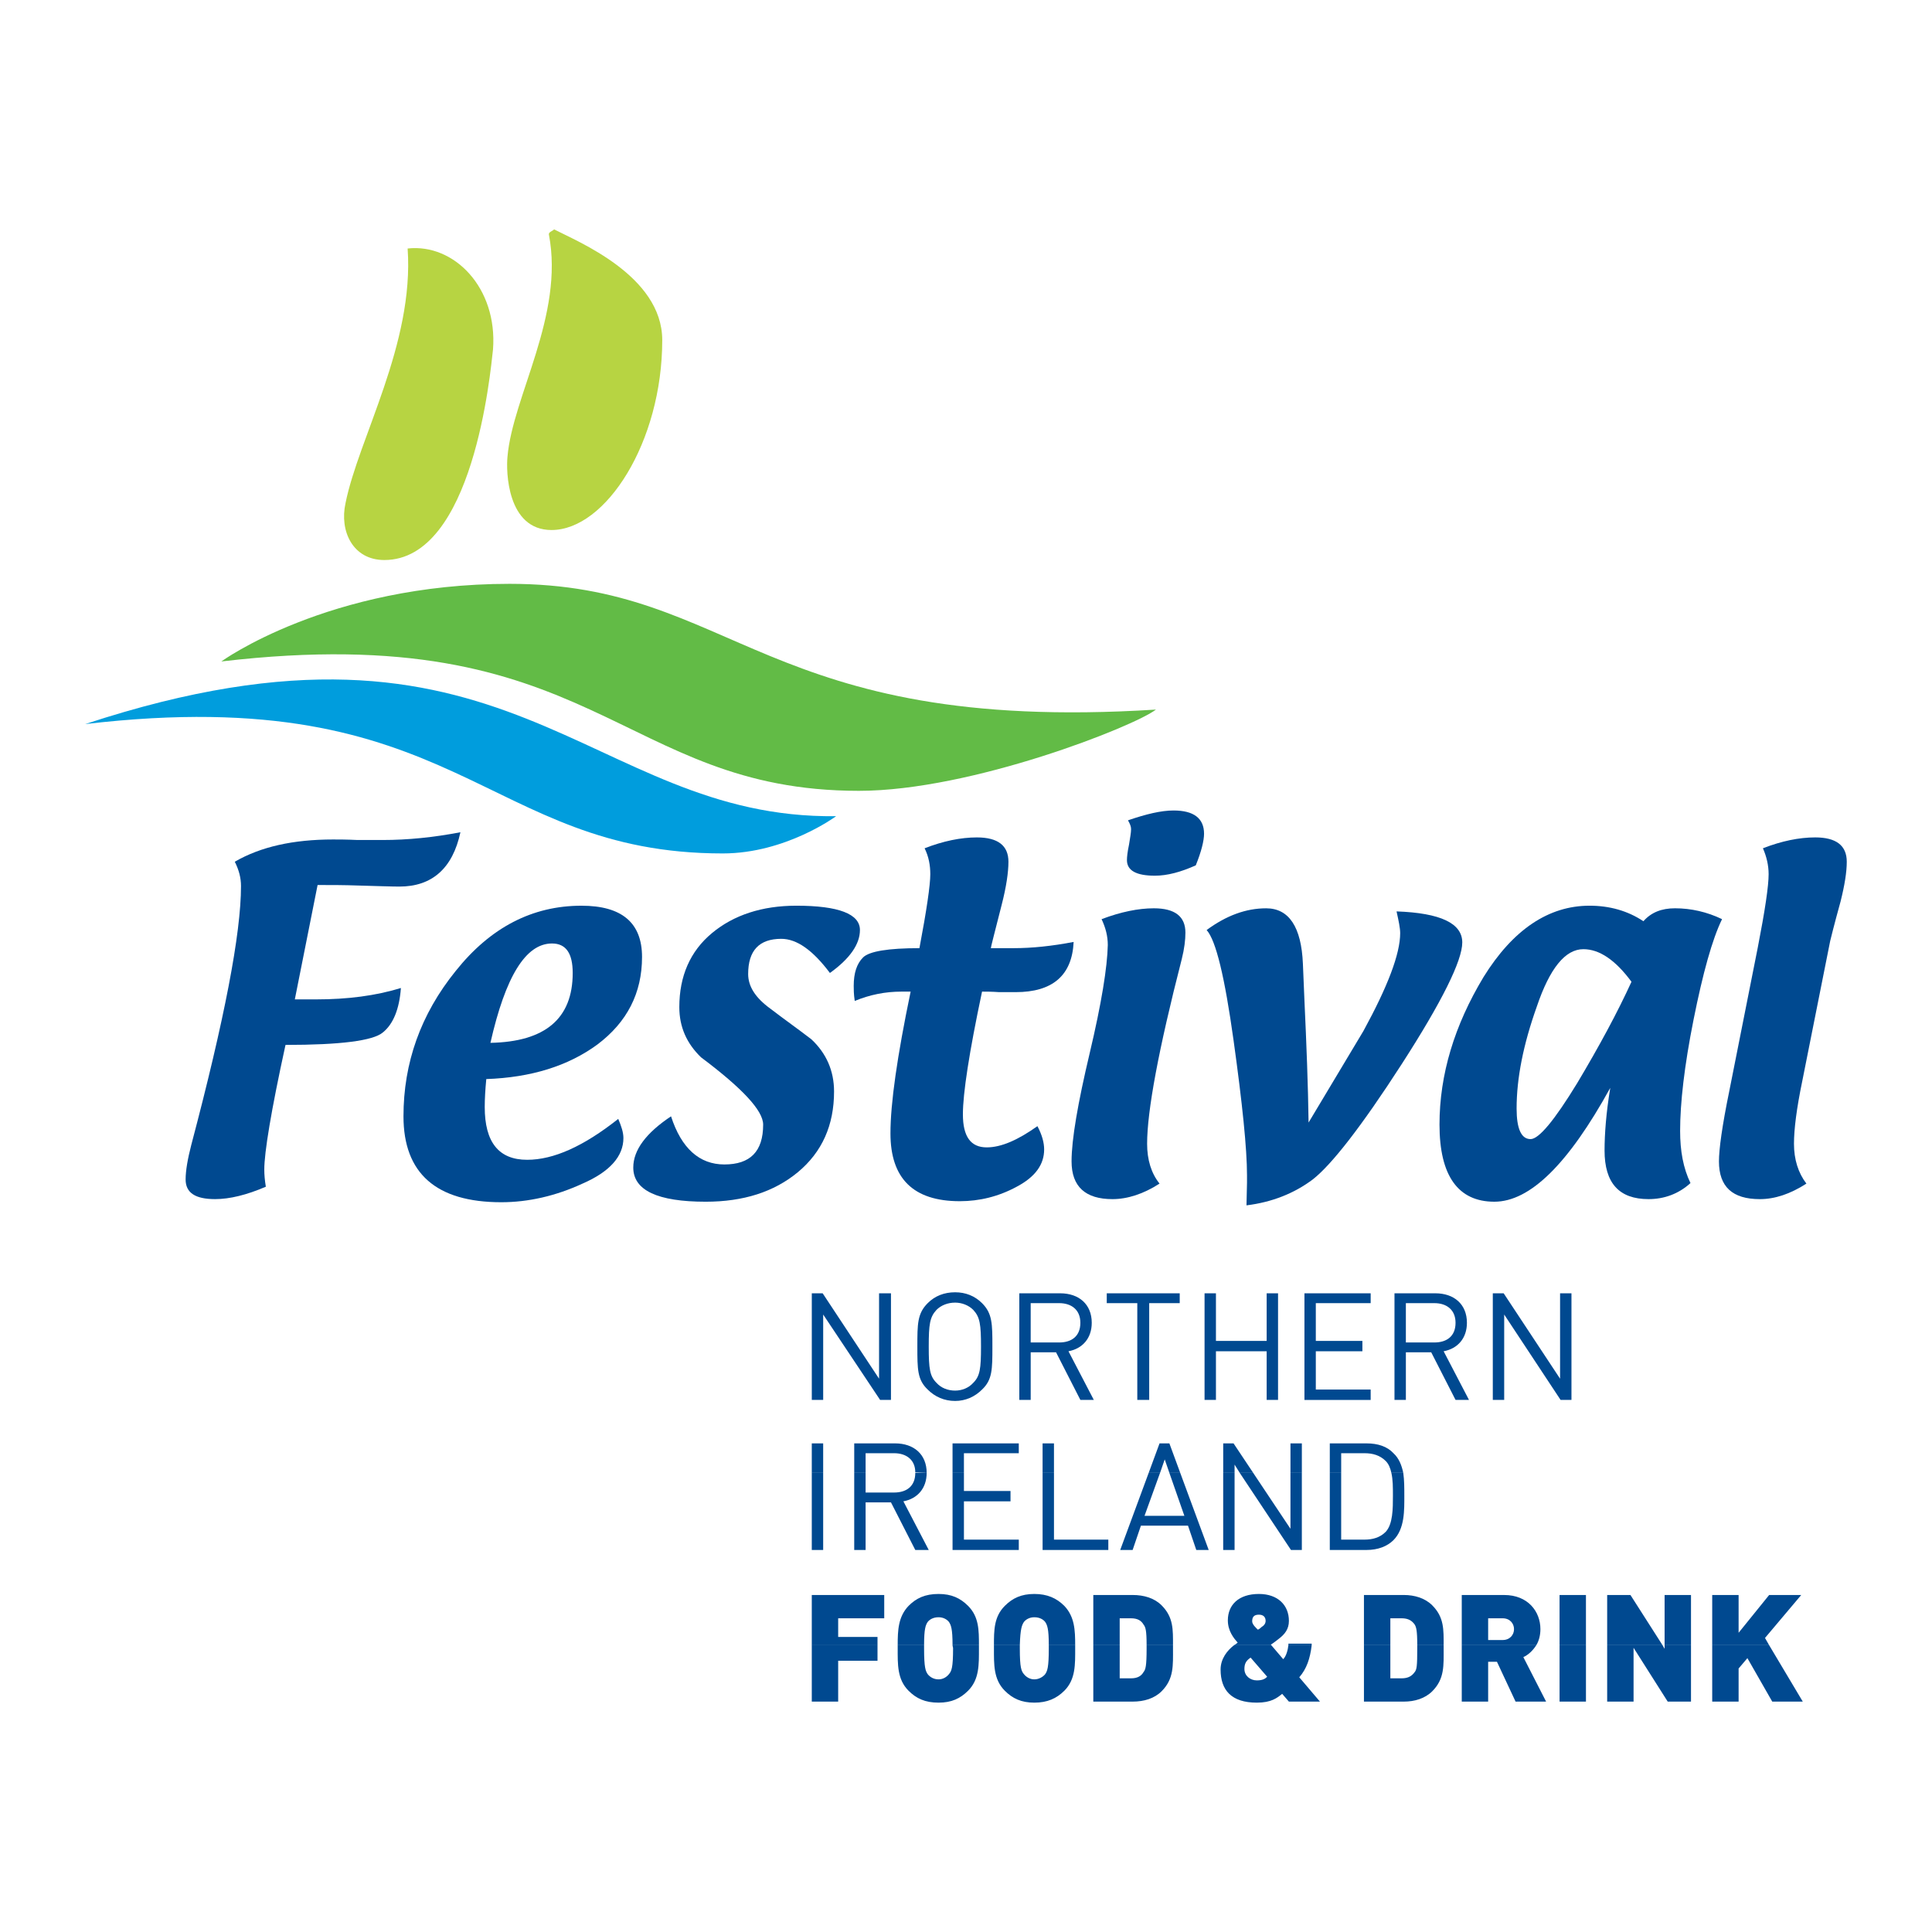
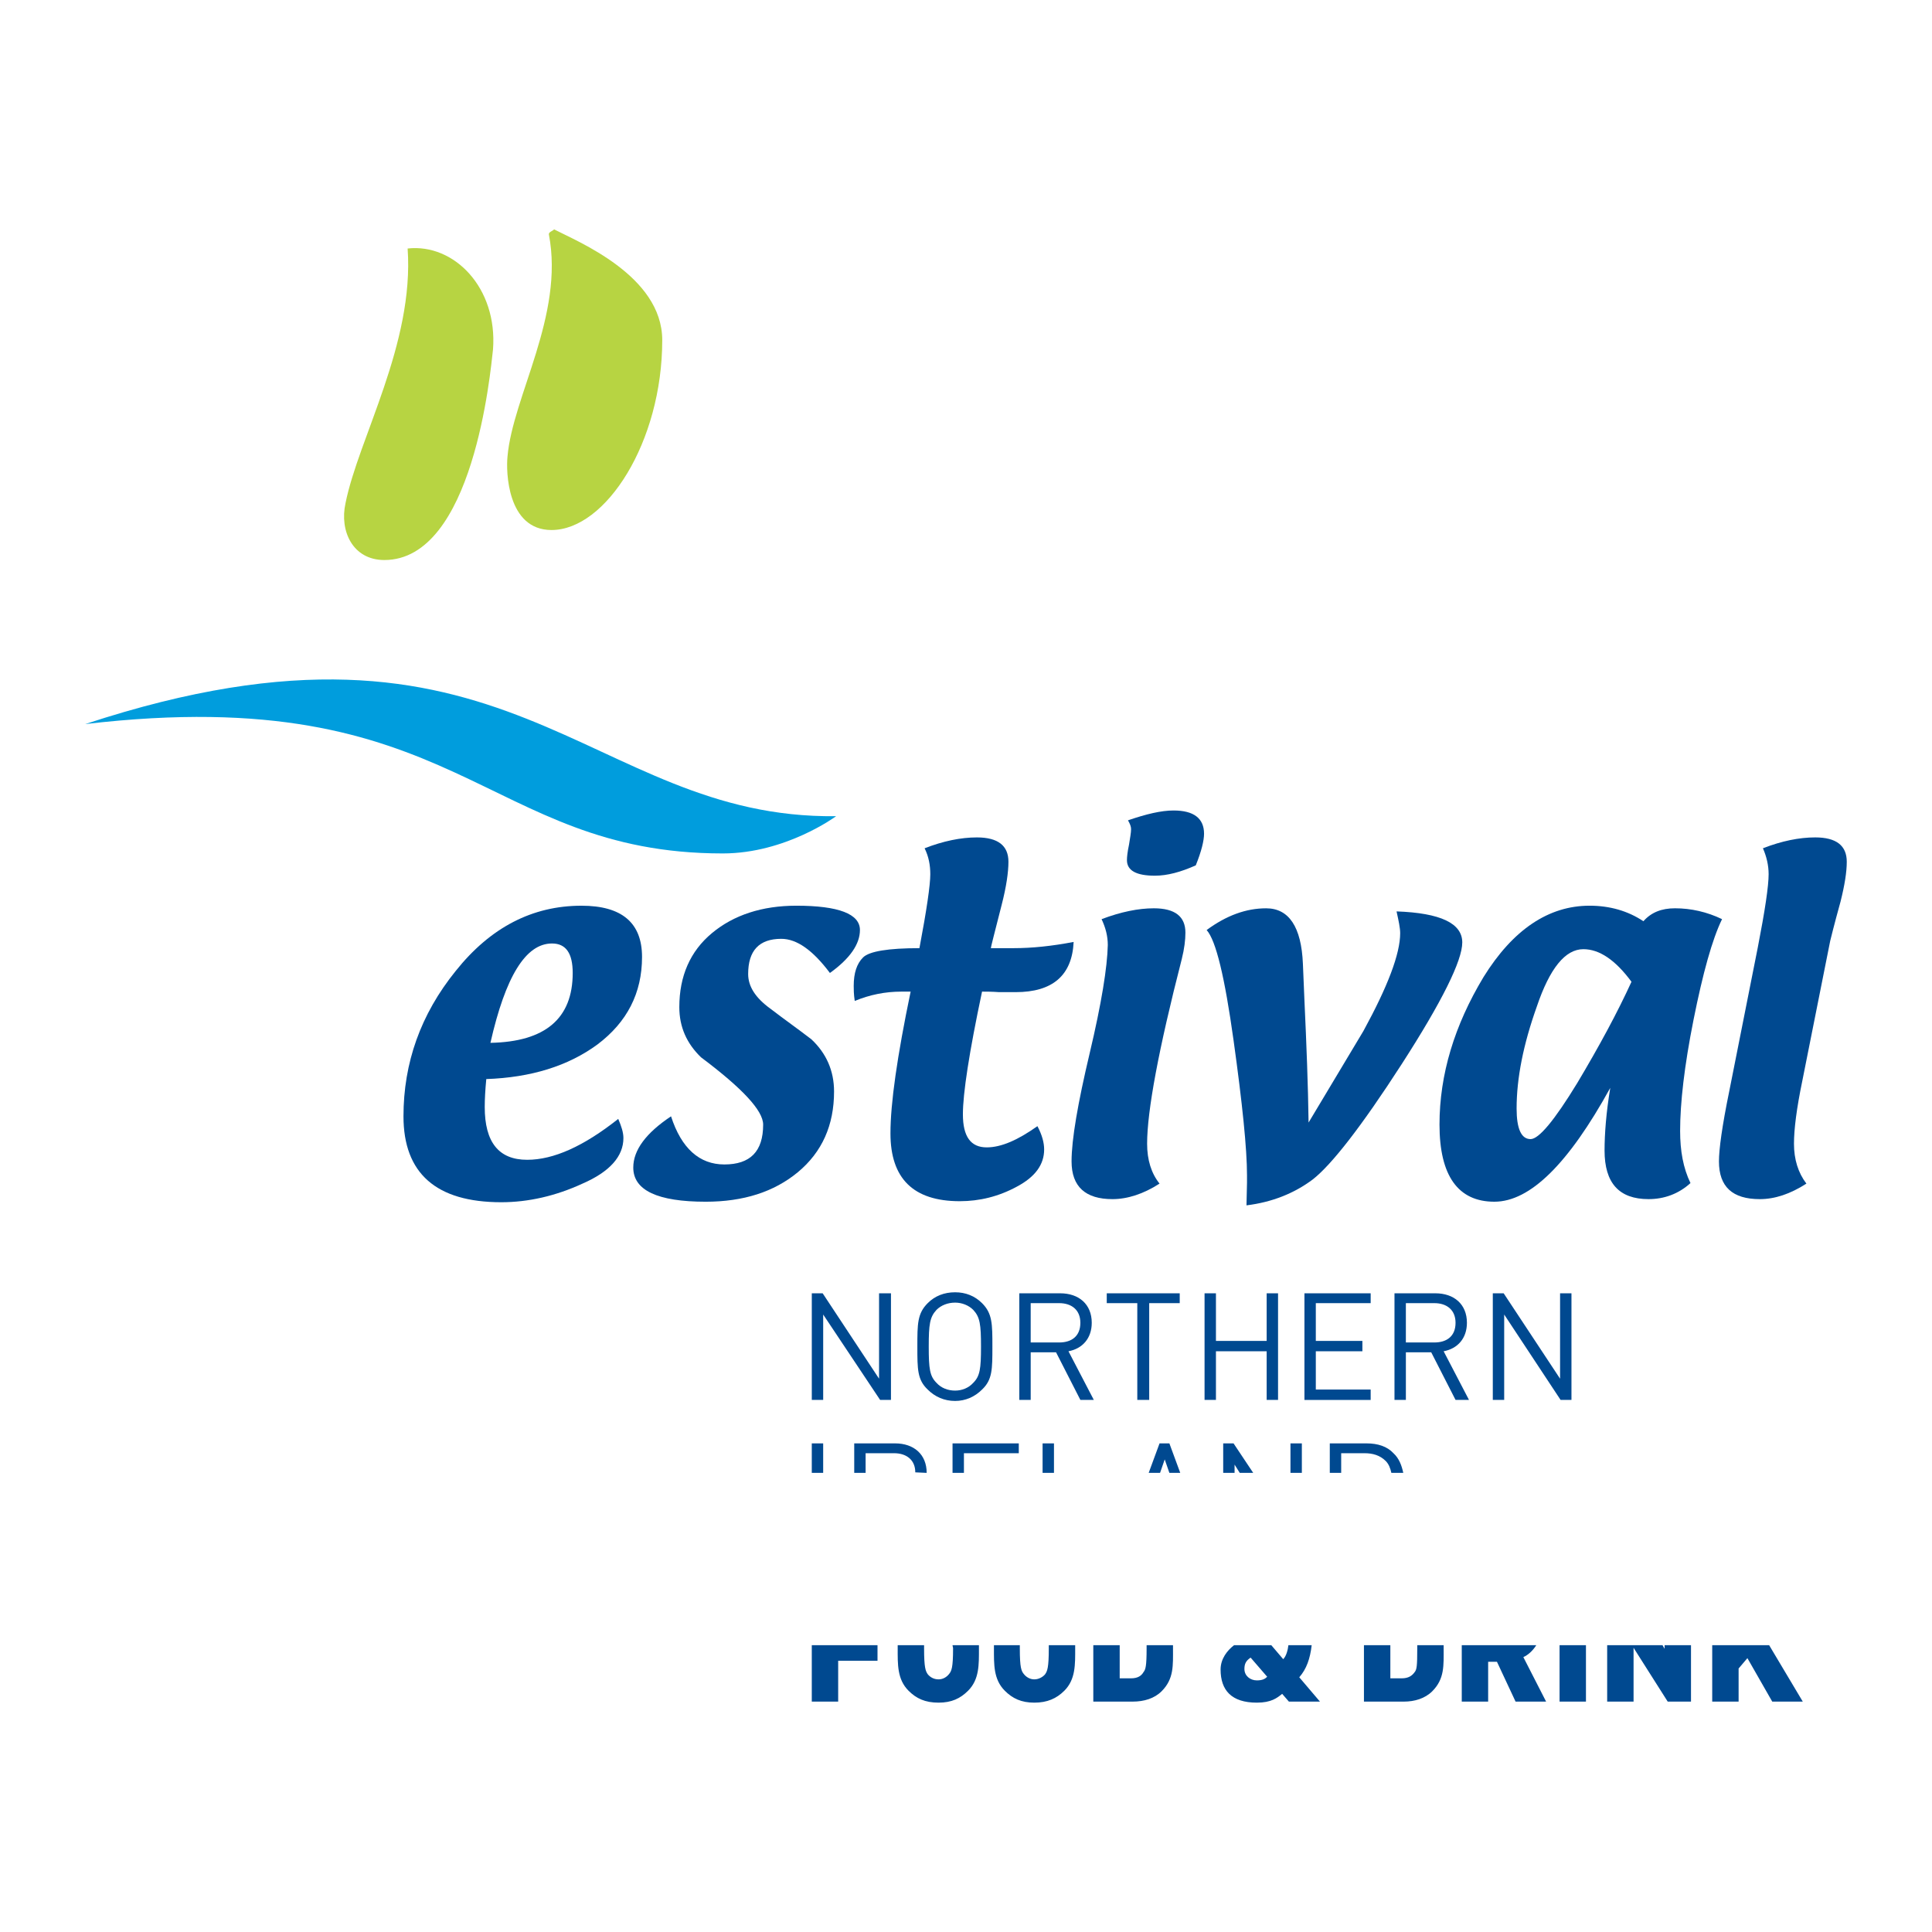
<svg xmlns="http://www.w3.org/2000/svg" version="1.0" id="Layer_1" x="0px" y="0px" width="192.756px" height="192.756px" viewBox="0 0 192.756 192.756" enable-background="new 0 0 192.756 192.756" xml:space="preserve">
  <g>
    <polygon fill-rule="evenodd" clip-rule="evenodd" fill="#FFFFFF" points="0,0 192.756,0 192.756,192.756 0,192.756 0,0  " />
    <path fill-rule="evenodd" clip-rule="evenodd" fill="#004990" d="M80.992,164.143v5.627h2.633v-4.078h3.924v-1.549H80.992   L80.992,164.143z M89.563,164.143c0,0.103,0,0.206,0,0.309c0,1.602-0.052,3.099,1.084,4.234c0.774,0.774,1.652,1.188,2.995,1.188   c1.291,0,2.168-0.413,2.943-1.188c1.136-1.136,1.084-2.633,1.084-4.234c0-0.103,0-0.206,0-0.309h-2.633   c0,0.103,0.052,0.206,0.052,0.309c0,1.963-0.155,2.272-0.414,2.582c-0.206,0.258-0.567,0.517-1.032,0.517   c-0.517,0-0.878-0.259-1.084-0.517c-0.207-0.31-0.362-0.619-0.362-2.582c0-0.103,0-0.206,0-0.309H89.563L89.563,164.143z    M99.166,164.143c0,0.103,0,0.206,0,0.309c0,1.602-0.052,3.099,1.084,4.234c0.774,0.774,1.652,1.188,2.943,1.188   s2.22-0.413,2.994-1.188c1.136-1.136,1.084-2.633,1.084-4.234c0-0.103,0-0.206,0-0.309h-2.633c0,0.103,0,0.206,0,0.309   c0,1.963-0.154,2.272-0.361,2.582c-0.206,0.258-0.619,0.517-1.084,0.517s-0.826-0.259-1.033-0.517   c-0.258-0.31-0.413-0.619-0.413-2.582c0-0.103,0-0.206,0-0.309H99.166L99.166,164.143z M109.079,164.143v5.627h3.924   c1.136,0,2.168-0.31,2.891-1.032c1.239-1.239,1.136-2.582,1.136-4.286c0-0.103,0-0.206,0-0.309h-2.633c0,0.103,0,0.206,0,0.309   c0,1.808-0.104,2.117-0.31,2.376c-0.206,0.361-0.567,0.619-1.239,0.619h-1.136v-3.304H109.079L109.079,164.143z M123.122,164.143   c-0.671,0.516-1.343,1.342-1.343,2.426c0,2.065,1.085,3.305,3.614,3.305c1.446,0,2.014-0.465,2.53-0.878l0.671,0.774h3.098   l-2.064-2.427c0.723-0.826,1.084-1.858,1.239-3.2h-2.324c-0.052,0.464-0.206,1.084-0.516,1.394l-1.188-1.394H123.122   L123.122,164.143z M136.081,164.143v5.627h3.976c1.084,0,2.117-0.31,2.84-1.032c1.239-1.239,1.136-2.582,1.136-4.286   c0-0.103,0-0.206,0-0.309h-2.633c0,0.103,0,0.206,0,0.309c0,1.808-0.052,2.117-0.259,2.376c-0.258,0.361-0.619,0.619-1.29,0.619   h-1.136v-3.304H136.081L136.081,164.143z M145.84,164.143v5.627h2.633v-3.976h0.877l1.859,3.976h3.046l-2.271-4.44   c0.465-0.206,0.93-0.619,1.291-1.187H145.84L145.84,164.143z M155.598,164.143v5.627h2.633v-5.627H155.598L155.598,164.143z    M160.348,164.143v5.627h2.633V164.4l3.407,5.369h2.323v-5.627h-2.633v0.361l-0.206-0.361H160.348L160.348,164.143z    M170.828,164.143v5.627h2.633v-3.304l0.878-1.033l2.479,4.337h3.046l-3.355-5.627H170.828L170.828,164.143z M126.427,167.291   c-0.207,0.207-0.465,0.361-1.033,0.361c-0.671,0-1.238-0.464-1.238-1.136c0-0.516,0.154-0.825,0.619-1.136L126.427,167.291   L126.427,167.291z" />
-     <path fill-rule="evenodd" clip-rule="evenodd" fill="#004990" d="M87.549,164.143v-0.827h-3.924v-1.858h4.595v-2.323h-7.228v5.009   H87.549L87.549,164.143z M92.196,164.143c0-1.652,0.155-2.015,0.362-2.324c0.206-0.258,0.567-0.465,1.084-0.465   c0.465,0,0.826,0.207,1.032,0.465c0.207,0.31,0.362,0.672,0.362,2.324h2.633c0-1.498,0-2.84-1.084-3.925   c-0.774-0.774-1.652-1.188-2.943-1.188c-1.342,0-2.22,0.413-2.995,1.188c-1.033,1.085-1.084,2.427-1.084,3.925H92.196   L92.196,164.143z M101.747,164.143c0.052-1.652,0.207-2.015,0.413-2.324c0.207-0.258,0.568-0.465,1.033-0.465   c0.516,0,0.878,0.207,1.084,0.465c0.207,0.31,0.361,0.672,0.361,2.324h2.633c0-1.498-0.052-2.84-1.084-3.925   c-0.774-0.774-1.703-1.188-2.994-1.188s-2.169,0.413-2.943,1.188c-1.084,1.085-1.084,2.427-1.084,3.925H101.747L101.747,164.143z    M111.712,164.143v-2.686h1.136c0.672,0,1.033,0.258,1.239,0.62c0.206,0.258,0.31,0.567,0.31,2.065h2.633   c0-1.55,0.053-2.789-1.136-3.977c-0.723-0.723-1.755-1.032-2.891-1.032h-3.924v5.009H111.712L111.712,164.143z M126.84,164.143   l-0.052-0.053c0.258-0.154,0.774-0.567,0.774-0.567c0.619-0.465,1.032-0.981,1.032-1.808c0-1.549-1.084-2.685-2.994-2.685   c-2.014,0-3.098,1.085-3.098,2.634c0,1.084,0.619,1.807,0.98,2.22c-0.103,0.104-0.206,0.155-0.361,0.259H126.84L126.84,164.143z    M130.867,164.143c0-0.053,0-0.104,0-0.155h-2.324c0,0.052,0,0.103,0,0.155H130.867L130.867,164.143z M138.715,164.143v-2.686   h1.136c0.671,0,1.032,0.258,1.29,0.62c0.155,0.258,0.259,0.567,0.259,2.065h2.633c0-1.55,0.052-2.789-1.136-3.977   c-0.723-0.723-1.756-1.032-2.84-1.032h-3.976v5.009H138.715L138.715,164.143z M153.274,164.143   c0.258-0.414,0.413-0.981,0.413-1.602c0-1.755-1.239-3.407-3.614-3.407h-4.233v5.009H153.274L153.274,164.143z M158.23,164.143   v-5.009h-2.633v5.009H158.23L158.23,164.143z M165.872,164.143l-3.201-5.009h-2.323v5.009H165.872L165.872,164.143z    M168.711,164.143v-5.009h-2.633v5.009H168.711L168.711,164.143z M176.508,164.143l-0.413-0.724l3.614-4.285h-3.201l-3.047,3.769   v-3.769h-2.633v5.009H176.508L176.508,164.143z M151.054,162.541c0,0.568-0.413,1.085-1.136,1.085h-1.445v-2.169h1.445   C150.641,161.457,151.054,161.974,151.054,162.541L151.054,162.541z M126.271,161.715c0,0.259-0.154,0.465-0.413,0.62   c0,0-0.206,0.206-0.361,0.258c-0.154-0.154-0.567-0.516-0.567-0.826c0-0.413,0.154-0.671,0.671-0.671   C126.065,161.096,126.271,161.354,126.271,161.715L126.271,161.715z" />
-     <path fill-rule="evenodd" clip-rule="evenodd" fill="#004990" d="M80.992,146.949v7.692h1.136v-7.692H80.992L80.992,146.949z    M85.226,146.949v7.692h1.136v-4.75h2.53l2.426,4.75h1.343l-2.53-4.853c1.394-0.259,2.323-1.291,2.323-2.84l0,0h-1.136l0,0   c0,1.343-0.877,1.962-2.116,1.962h-2.84v-1.962H85.226L85.226,146.949z M95.036,146.949v7.692h6.609v-1.032h-5.473v-3.82h4.647   v-1.033h-4.647v-1.807H95.036L95.036,146.949z M104.02,146.949v7.692h6.557v-1.032h-5.421v-6.66H104.02L104.02,146.949z    M114.604,146.949l-2.84,7.692h1.239l0.826-2.426h4.698l0.826,2.426h1.239l-2.84-7.692h-1.084l1.497,4.285h-3.976l1.549-4.285   H114.604L114.604,146.949z M122.038,146.949v7.692h1.136v-7.692H122.038L122.038,146.949z M123.69,146.949l5.111,7.692h1.084   v-7.692h-1.136v5.576l-3.718-5.576H123.69L123.69,146.949z M132.674,146.949v7.692h3.666c1.136,0,2.064-0.361,2.685-0.98   c1.136-1.136,1.084-2.995,1.084-4.44c0-0.774,0-1.549-0.104-2.271h-1.188c0.155,0.671,0.155,1.445,0.155,2.271   c0,1.291,0,2.84-0.723,3.614c-0.568,0.568-1.291,0.774-2.117,0.774h-2.323v-6.66H132.674L132.674,146.949z" />
    <path fill-rule="evenodd" clip-rule="evenodd" fill="#004990" d="M82.128,146.949v-2.943h-1.136v2.943H82.128L82.128,146.949z    M86.362,146.949v-1.962h2.84c1.239,0,2.116,0.671,2.116,1.91l1.136,0.052c0-1.858-1.291-2.943-3.149-2.943h-4.079v2.943H86.362   L86.362,146.949z M96.171,146.949v-1.962h5.473v-0.981h-6.609v2.943H96.171L96.171,146.949z M105.155,146.949v-2.943h-1.136v2.943   H105.155L105.155,146.949z M115.739,146.949l0.465-1.343l0.465,1.343h1.084l-1.084-2.943h-0.981l-1.084,2.943H115.739   L115.739,146.949z M123.174,146.949v-0.826l0.517,0.826h1.342l-1.962-2.943h-1.032v2.943H123.174L123.174,146.949z    M129.886,146.949v-2.943h-1.136v2.943H129.886L129.886,146.949z M133.81,146.949v-1.962h2.323c0.826,0,1.549,0.207,2.117,0.774   c0.31,0.31,0.465,0.723,0.567,1.188h1.188c-0.154-0.723-0.413-1.445-0.98-1.962c-0.62-0.671-1.549-0.981-2.685-0.981h-3.666v2.943   H133.81L133.81,146.949z M156.785,139.67v-10.637h-1.136v8.52l-5.628-8.52h-1.084v10.637h1.136v-8.52l5.627,8.52H156.785   L156.785,139.67z M145.22,131.977c0,1.343-0.878,1.962-2.116,1.962h-2.84v-3.924h2.84   C144.342,130.015,145.22,130.686,145.22,131.977L145.22,131.977z M146.562,139.67l-2.53-4.854c1.395-0.259,2.323-1.291,2.323-2.84   c0-1.858-1.29-2.943-3.149-2.943h-4.078v10.637h1.136v-4.75h2.529l2.427,4.75H146.562L146.562,139.67z M136.752,139.67v-1.033   h-5.473v-3.82h4.647v-1.033h-4.647v-3.769h5.473v-0.981h-6.608v10.637H136.752L136.752,139.67z M127.511,139.67v-10.637h-1.136   v4.75h-5.06v-4.75h-1.136v10.637h1.136v-4.854h5.06v4.854H127.511L127.511,139.67z M117.701,130.015v-0.981h-7.28v0.981h3.047   v9.655h1.188v-9.655H117.701L117.701,130.015z M107.788,131.977c0,1.343-0.878,1.962-2.117,1.962h-2.839v-3.924h2.839   C106.91,130.015,107.788,130.686,107.788,131.977L107.788,131.977z M109.131,139.67l-2.53-4.854   c1.394-0.259,2.323-1.291,2.323-2.84c0-1.858-1.291-2.943-3.149-2.943h-4.079v10.637h1.137v-4.75h2.529l2.427,4.75H109.131   L109.131,139.67z M97.875,134.352c0,2.22-0.103,2.942-0.774,3.614c-0.464,0.517-1.136,0.774-1.807,0.774   c-0.723,0-1.395-0.258-1.859-0.774c-0.671-0.672-0.774-1.395-0.774-3.614s0.103-2.942,0.774-3.666   c0.464-0.465,1.136-0.723,1.859-0.723c0.671,0,1.342,0.258,1.807,0.723C97.772,131.409,97.875,132.132,97.875,134.352   L97.875,134.352z M99.011,134.352c0-2.271,0-3.305-1.032-4.337c-0.723-0.723-1.652-1.084-2.685-1.084   c-1.084,0-2.014,0.361-2.736,1.084c-1.033,1.032-1.033,2.065-1.033,4.337s0,3.304,1.033,4.285c0.723,0.723,1.652,1.136,2.736,1.136   c1.032,0,1.961-0.413,2.685-1.136C99.011,137.655,99.011,136.623,99.011,134.352L99.011,134.352z M88.892,139.67v-10.637h-1.188   v8.52l-5.627-8.52h-1.084v10.637h1.136v-8.52l5.68,8.52H88.892L88.892,139.67z" />
-     <path fill-rule="evenodd" clip-rule="evenodd" fill="#004990" d="M23.425,85.975c2.582-1.498,5.834-2.22,9.81-2.22   c0.517,0,1.343,0,2.427,0.052c1.084,0,1.91,0,2.53,0c2.478,0,5.06-0.258,7.744-0.774c-0.774,3.614-2.84,5.421-6.092,5.421   c-0.774,0-2.168-0.052-4.079-0.104c-1.446-0.051-2.633-0.051-3.562-0.051c-0.155,0-0.361,0-0.517,0l-2.271,11.41h2.117   c3.149,0,5.938-0.361,8.467-1.136c-0.155,2.116-0.774,3.614-1.807,4.439c-0.981,0.826-4.234,1.239-9.707,1.239   c-1.446,6.608-2.117,10.739-2.117,12.443c0,0.516,0.052,1.084,0.155,1.704c-1.91,0.825-3.614,1.238-5.06,1.238   c-1.962,0-2.943-0.619-2.943-1.962c0-0.878,0.207-2.065,0.568-3.459c3.304-12.494,4.957-21.065,4.957-25.815   C24.044,87.575,23.838,86.8,23.425,85.975L23.425,85.975z" />
    <path fill-rule="evenodd" clip-rule="evenodd" fill="#004990" d="M48.517,107.659c-0.104,1.084-0.155,2.014-0.155,2.788   c0,3.511,1.394,5.266,4.233,5.266c2.633,0,5.628-1.342,9.087-4.079c0.31,0.724,0.516,1.343,0.516,1.911   c0,1.807-1.342,3.355-4.079,4.543c-2.685,1.239-5.421,1.859-8.106,1.859c-6.505,0-9.758-2.892-9.758-8.571   c0-5.317,1.704-10.171,5.214-14.508c3.459-4.337,7.642-6.505,12.546-6.505c4.027,0,6.041,1.704,6.041,5.111   c0,3.615-1.497,6.505-4.44,8.726C56.674,106.368,52.957,107.504,48.517,107.659L48.517,107.659z M48.93,104.045   c5.473-0.104,8.209-2.427,8.209-6.971c0-1.961-0.671-2.942-2.065-2.942C52.441,94.132,50.428,97.437,48.93,104.045L48.93,104.045z" />
    <path fill-rule="evenodd" clip-rule="evenodd" fill="#004990" d="M66.949,111.376c1.033,3.201,2.84,4.802,5.318,4.802   c2.582,0,3.873-1.291,3.873-3.976c0-1.394-2.065-3.614-6.196-6.712c-1.445-1.394-2.168-3.046-2.168-5.008   c0-3.098,1.084-5.576,3.253-7.383c2.168-1.807,5.008-2.737,8.416-2.737c4.233,0,6.351,0.826,6.351,2.427   c0,1.394-0.981,2.839-2.995,4.285c-1.704-2.271-3.304-3.407-4.853-3.407c-2.22,0-3.304,1.188-3.304,3.511   c0,1.239,0.723,2.375,2.22,3.46c1.342,1.032,2.736,2.013,4.079,3.046c1.497,1.394,2.271,3.149,2.271,5.215   c0,3.355-1.188,6.04-3.614,8.054c-2.375,1.962-5.421,2.943-9.19,2.943c-4.802,0-7.228-1.136-7.228-3.408   C63.18,114.732,64.471,113.028,66.949,111.376L66.949,111.376z" />
    <path fill-rule="evenodd" clip-rule="evenodd" fill="#004990" d="M90.854,98.934h-0.929c-1.601,0-3.149,0.31-4.647,0.93   c-0.103-0.672-0.103-1.188-0.103-1.498c0-1.291,0.31-2.22,0.929-2.839c0.62-0.62,2.53-0.929,5.628-0.929   c0.723-3.821,1.084-6.299,1.084-7.383c0-0.877-0.155-1.755-0.568-2.582c1.859-0.723,3.614-1.084,5.215-1.084   c2.117,0,3.149,0.826,3.149,2.427c0,1.032-0.206,2.478-0.671,4.285c-0.723,2.84-1.084,4.233-1.084,4.337h2.271   c1.858,0,3.82-0.207,5.989-0.62c-0.155,3.356-2.117,5.008-5.783,5.008c-0.361,0-0.877,0-1.651,0   c-0.724-0.052-1.343-0.052-1.704-0.052c-1.291,6.092-1.91,10.171-1.91,12.236c0,2.22,0.774,3.304,2.375,3.304   c1.445,0,3.098-0.723,5.06-2.116c0.465,0.878,0.671,1.652,0.671,2.323c0,1.497-0.877,2.736-2.736,3.718   c-1.807,0.98-3.717,1.445-5.679,1.445c-4.646,0-6.918-2.272-6.918-6.764C88.84,110.085,89.511,105.388,90.854,98.934L90.854,98.934   z" />
    <path fill-rule="evenodd" clip-rule="evenodd" fill="#004990" d="M109.905,91.705c1.91-0.723,3.665-1.084,5.214-1.084   c2.117,0,3.15,0.826,3.15,2.427c0,0.723-0.104,1.601-0.362,2.633c-2.323,9.035-3.459,15.179-3.459,18.432   c0,1.601,0.413,2.943,1.239,3.976c-1.601,1.033-3.201,1.549-4.698,1.549c-2.685,0-4.079-1.238-4.079-3.769   c0-2.169,0.62-5.783,1.808-10.791s1.755-8.57,1.807-10.791C110.524,93.409,110.318,92.583,109.905,91.705L109.905,91.705z    M119.302,86.336c-1.497,0.671-2.84,1.032-4.079,1.032c-1.858,0-2.788-0.516-2.788-1.549c0-0.31,0.052-0.826,0.207-1.549   c0.103-0.671,0.206-1.188,0.206-1.549c0-0.258-0.104-0.517-0.31-0.878c1.807-0.619,3.305-0.981,4.544-0.981   c2.013,0,3.046,0.775,3.046,2.324C120.128,83.857,119.869,84.942,119.302,86.336L119.302,86.336z" />
    <path fill-rule="evenodd" clip-rule="evenodd" fill="#004990" d="M139.334,90.931c4.389,0.155,6.557,1.188,6.557,3.098   c0,1.807-2.013,5.886-6.04,12.134c-4.027,6.247-7.021,10.067-8.881,11.513c-1.858,1.395-4.078,2.272-6.608,2.582l0.052-2.271   c0-0.207,0-0.465,0-0.724c0-2.633-0.465-7.177-1.343-13.476s-1.755-9.964-2.685-10.997c1.962-1.446,3.924-2.168,5.938-2.168   c2.271,0,3.511,1.858,3.666,5.524c0.051,1.239,0.104,2.479,0.154,3.666c0.207,4.439,0.362,8.519,0.413,12.185l5.474-9.139   c2.426-4.44,3.665-7.693,3.665-9.758C139.695,92.583,139.541,91.86,139.334,90.931L139.334,90.931z" />
    <path fill-rule="evenodd" clip-rule="evenodd" fill="#004990" d="M160.657,108.536c-4.183,7.59-8.003,11.359-11.565,11.359   c-3.614,0-5.473-2.582-5.473-7.693c0-5.008,1.497-9.913,4.389-14.715c2.943-4.75,6.505-7.125,10.584-7.125   c2.014,0,3.82,0.517,5.37,1.549c0.774-0.877,1.807-1.291,3.149-1.291c1.6,0,3.201,0.361,4.698,1.084   c-0.981,2.014-1.911,5.369-2.84,10.017c-0.93,4.646-1.343,8.363-1.343,11.101c0,2.013,0.31,3.717,1.033,5.214   c-1.188,1.085-2.634,1.601-4.183,1.601c-2.942,0-4.389-1.601-4.389-4.853C160.089,113.132,160.244,111.015,160.657,108.536   L160.657,108.536z M162.773,97.952c-1.6-2.168-3.2-3.252-4.801-3.252c-1.808,0-3.356,1.91-4.646,5.731   c-1.343,3.77-2.014,7.125-2.014,10.171c0,2.014,0.465,3.047,1.394,3.047c0.826,0,2.375-1.859,4.646-5.576   C159.573,104.354,161.38,100.999,162.773,97.952L162.773,97.952z" />
    <path fill-rule="evenodd" clip-rule="evenodd" fill="#004990" d="M175.888,84.632c1.859-0.723,3.614-1.084,5.215-1.084   c2.117,0,3.149,0.826,3.149,2.427c0,1.032-0.207,2.323-0.62,3.975c-0.671,2.427-0.98,3.717-1.032,3.924l-2.788,13.992   c-0.567,2.736-0.826,4.802-0.826,6.247c0,1.549,0.413,2.892,1.239,3.976c-1.601,1.033-3.149,1.549-4.646,1.549   c-2.736,0-4.079-1.238-4.079-3.769c0-1.188,0.311-3.511,1.033-7.021l2.839-14.302c0.724-3.717,1.085-6.144,1.085-7.332   C176.456,86.336,176.249,85.458,175.888,84.632L175.888,84.632z" />
-     <path fill-rule="evenodd" clip-rule="evenodd" fill="#62BB46" d="M22.083,65.994c0,0,10.636-7.745,28.758-7.745   c22.562,0,25.247,15.024,64.486,12.546c-2.117,1.652-18.38,8.106-29.636,8.106C61.683,78.901,59.411,61.605,22.083,65.994   L22.083,65.994z" />
    <path fill-rule="evenodd" clip-rule="evenodd" fill="#009DDD" d="M72.112,85.148c-23.957,0-26.28-17.295-63.608-12.907   c42.44-13.992,49.978,9.5,74.915,9.19C83.419,81.431,78.411,85.148,72.112,85.148L72.112,85.148z" />
    <path fill-rule="evenodd" clip-rule="evenodd" fill="#B7D442" d="M40.669,24.793c4.646-0.516,8.984,3.924,8.519,10.068   c-0.258,2.271-1.961,21.013-10.842,21.013c-3.149,0-4.492-2.891-3.872-5.679C35.765,43.741,41.34,34.293,40.669,24.793   L40.669,24.793z" />
    <path fill-rule="evenodd" clip-rule="evenodd" fill="#B7D442" d="M55.281,22.883c2.271,1.187,10.791,4.595,10.791,11.049   c0,10.171-5.628,18.948-11.049,18.948c-4.44,0-4.543-5.886-4.389-7.332c0.517-5.989,5.679-14.095,4.13-22.149   C54.712,23.141,55.177,23.038,55.281,22.883L55.281,22.883z" />
  </g>
</svg>